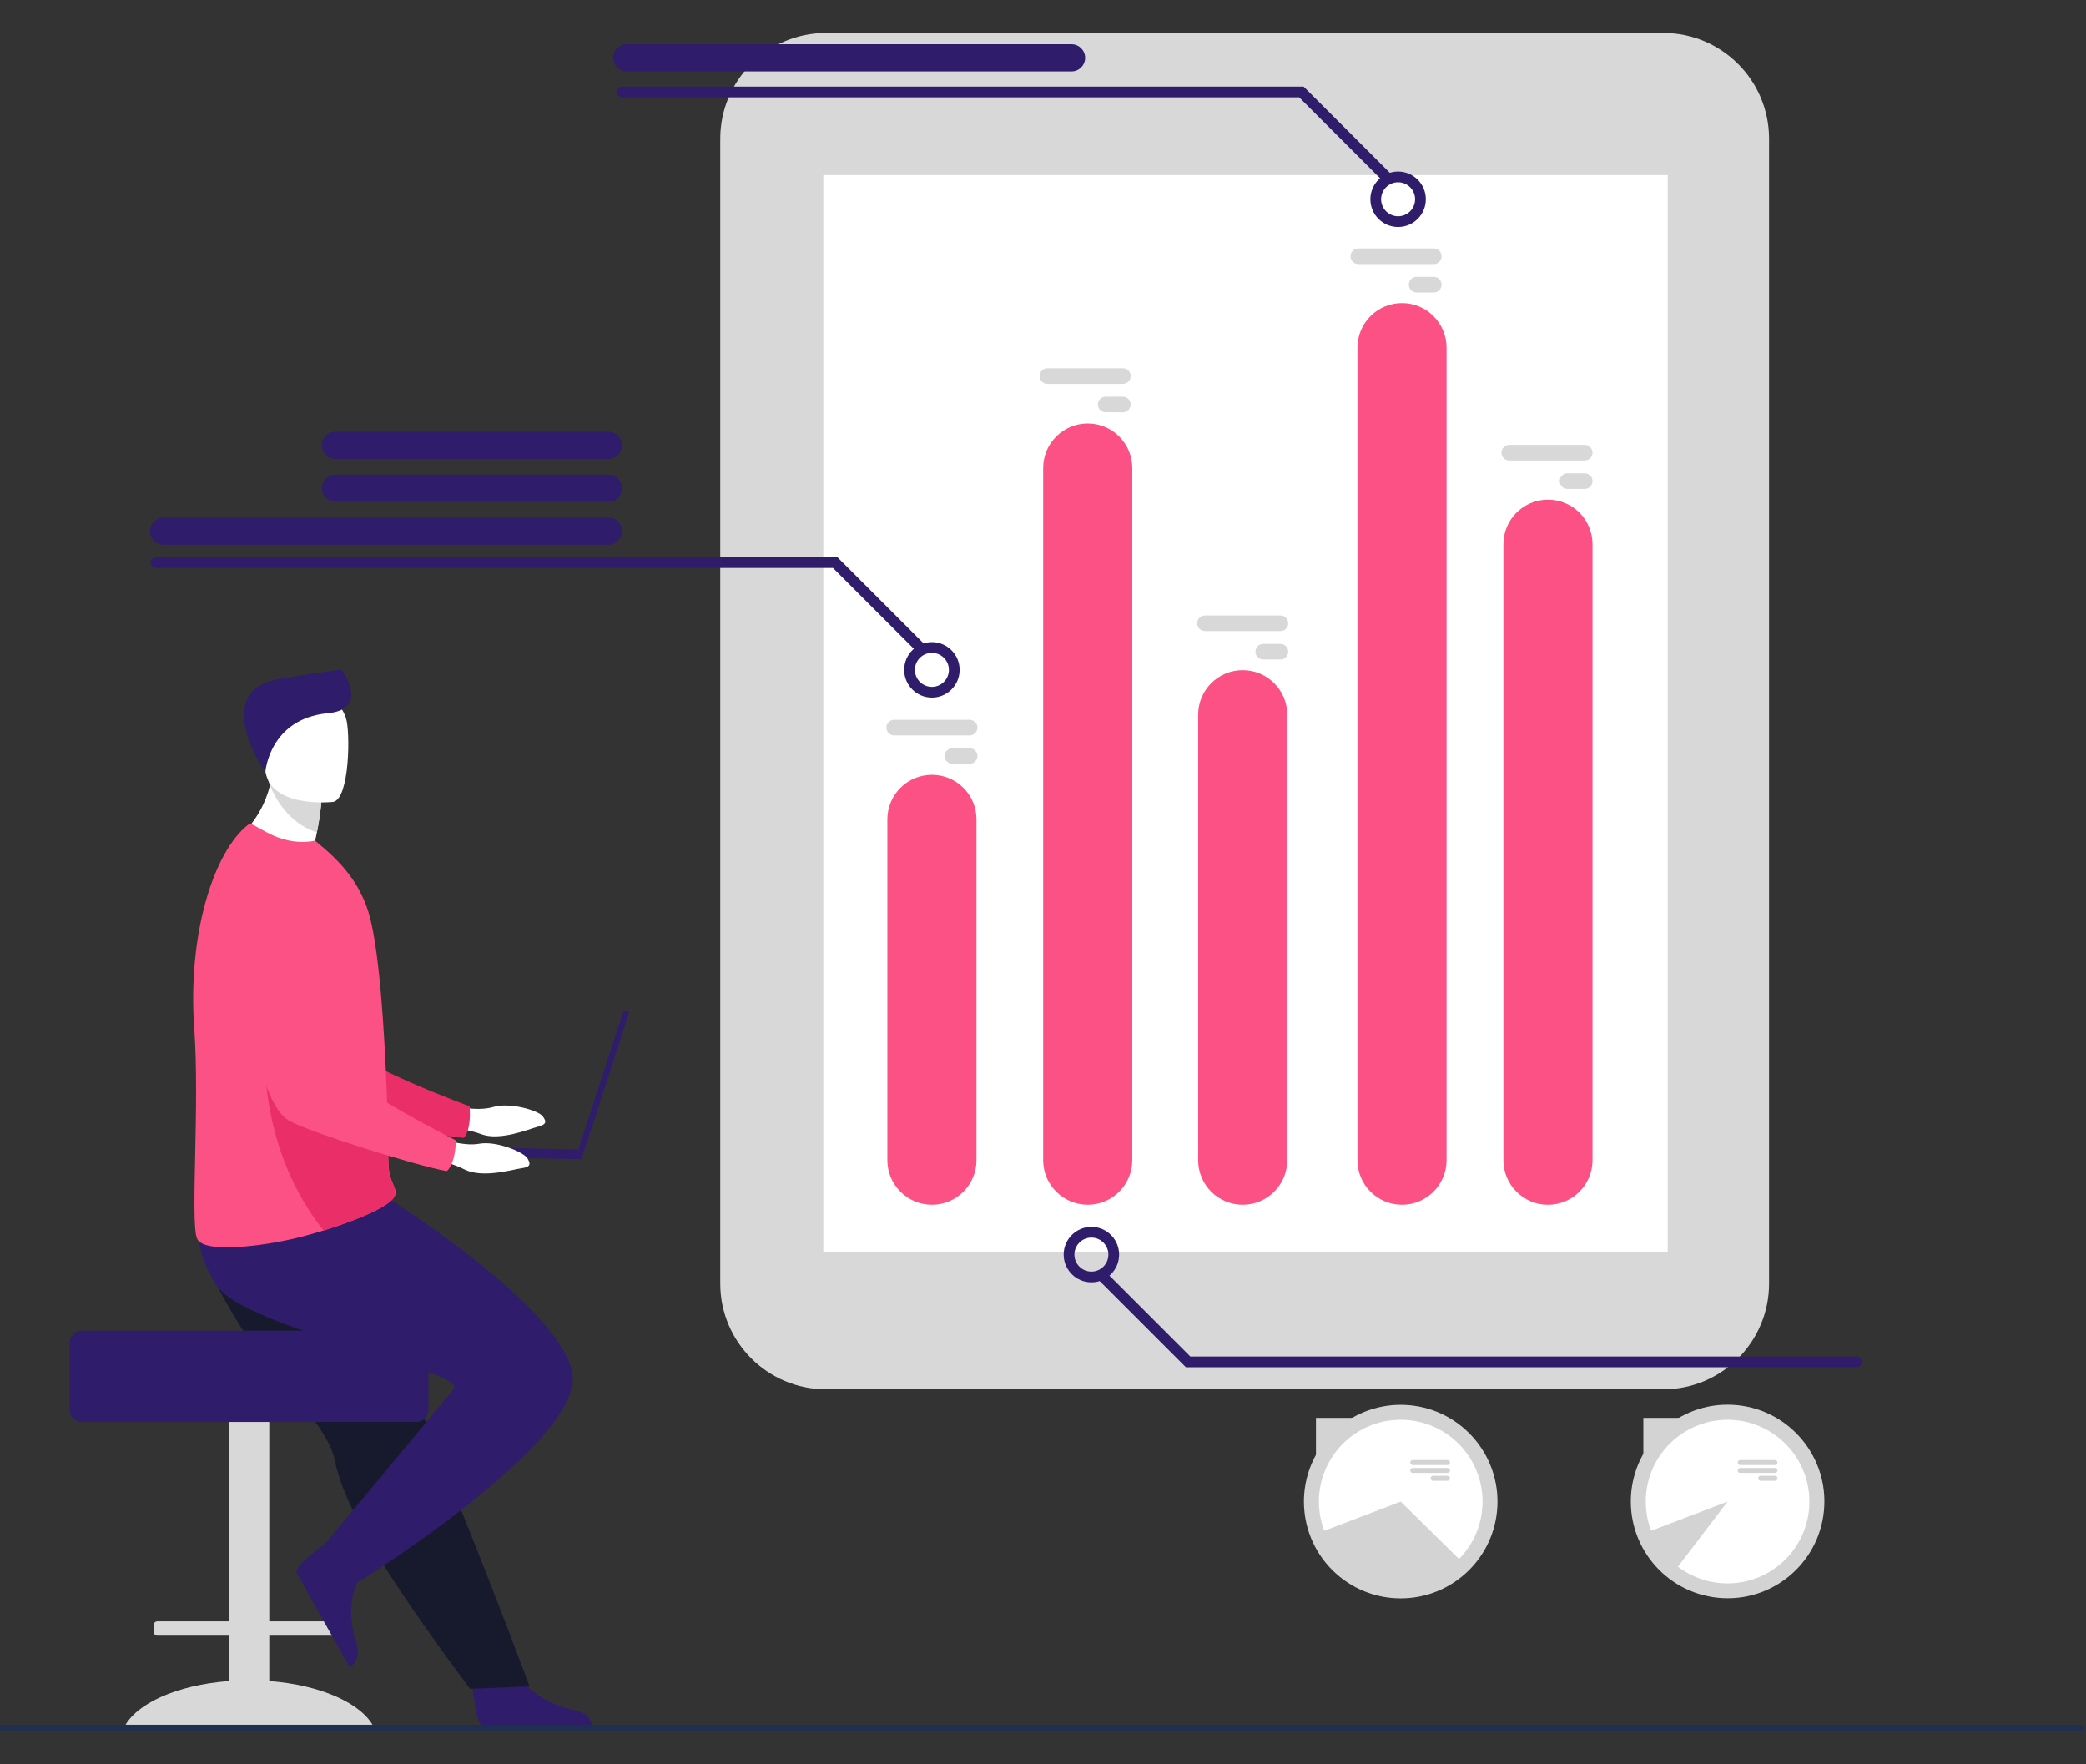
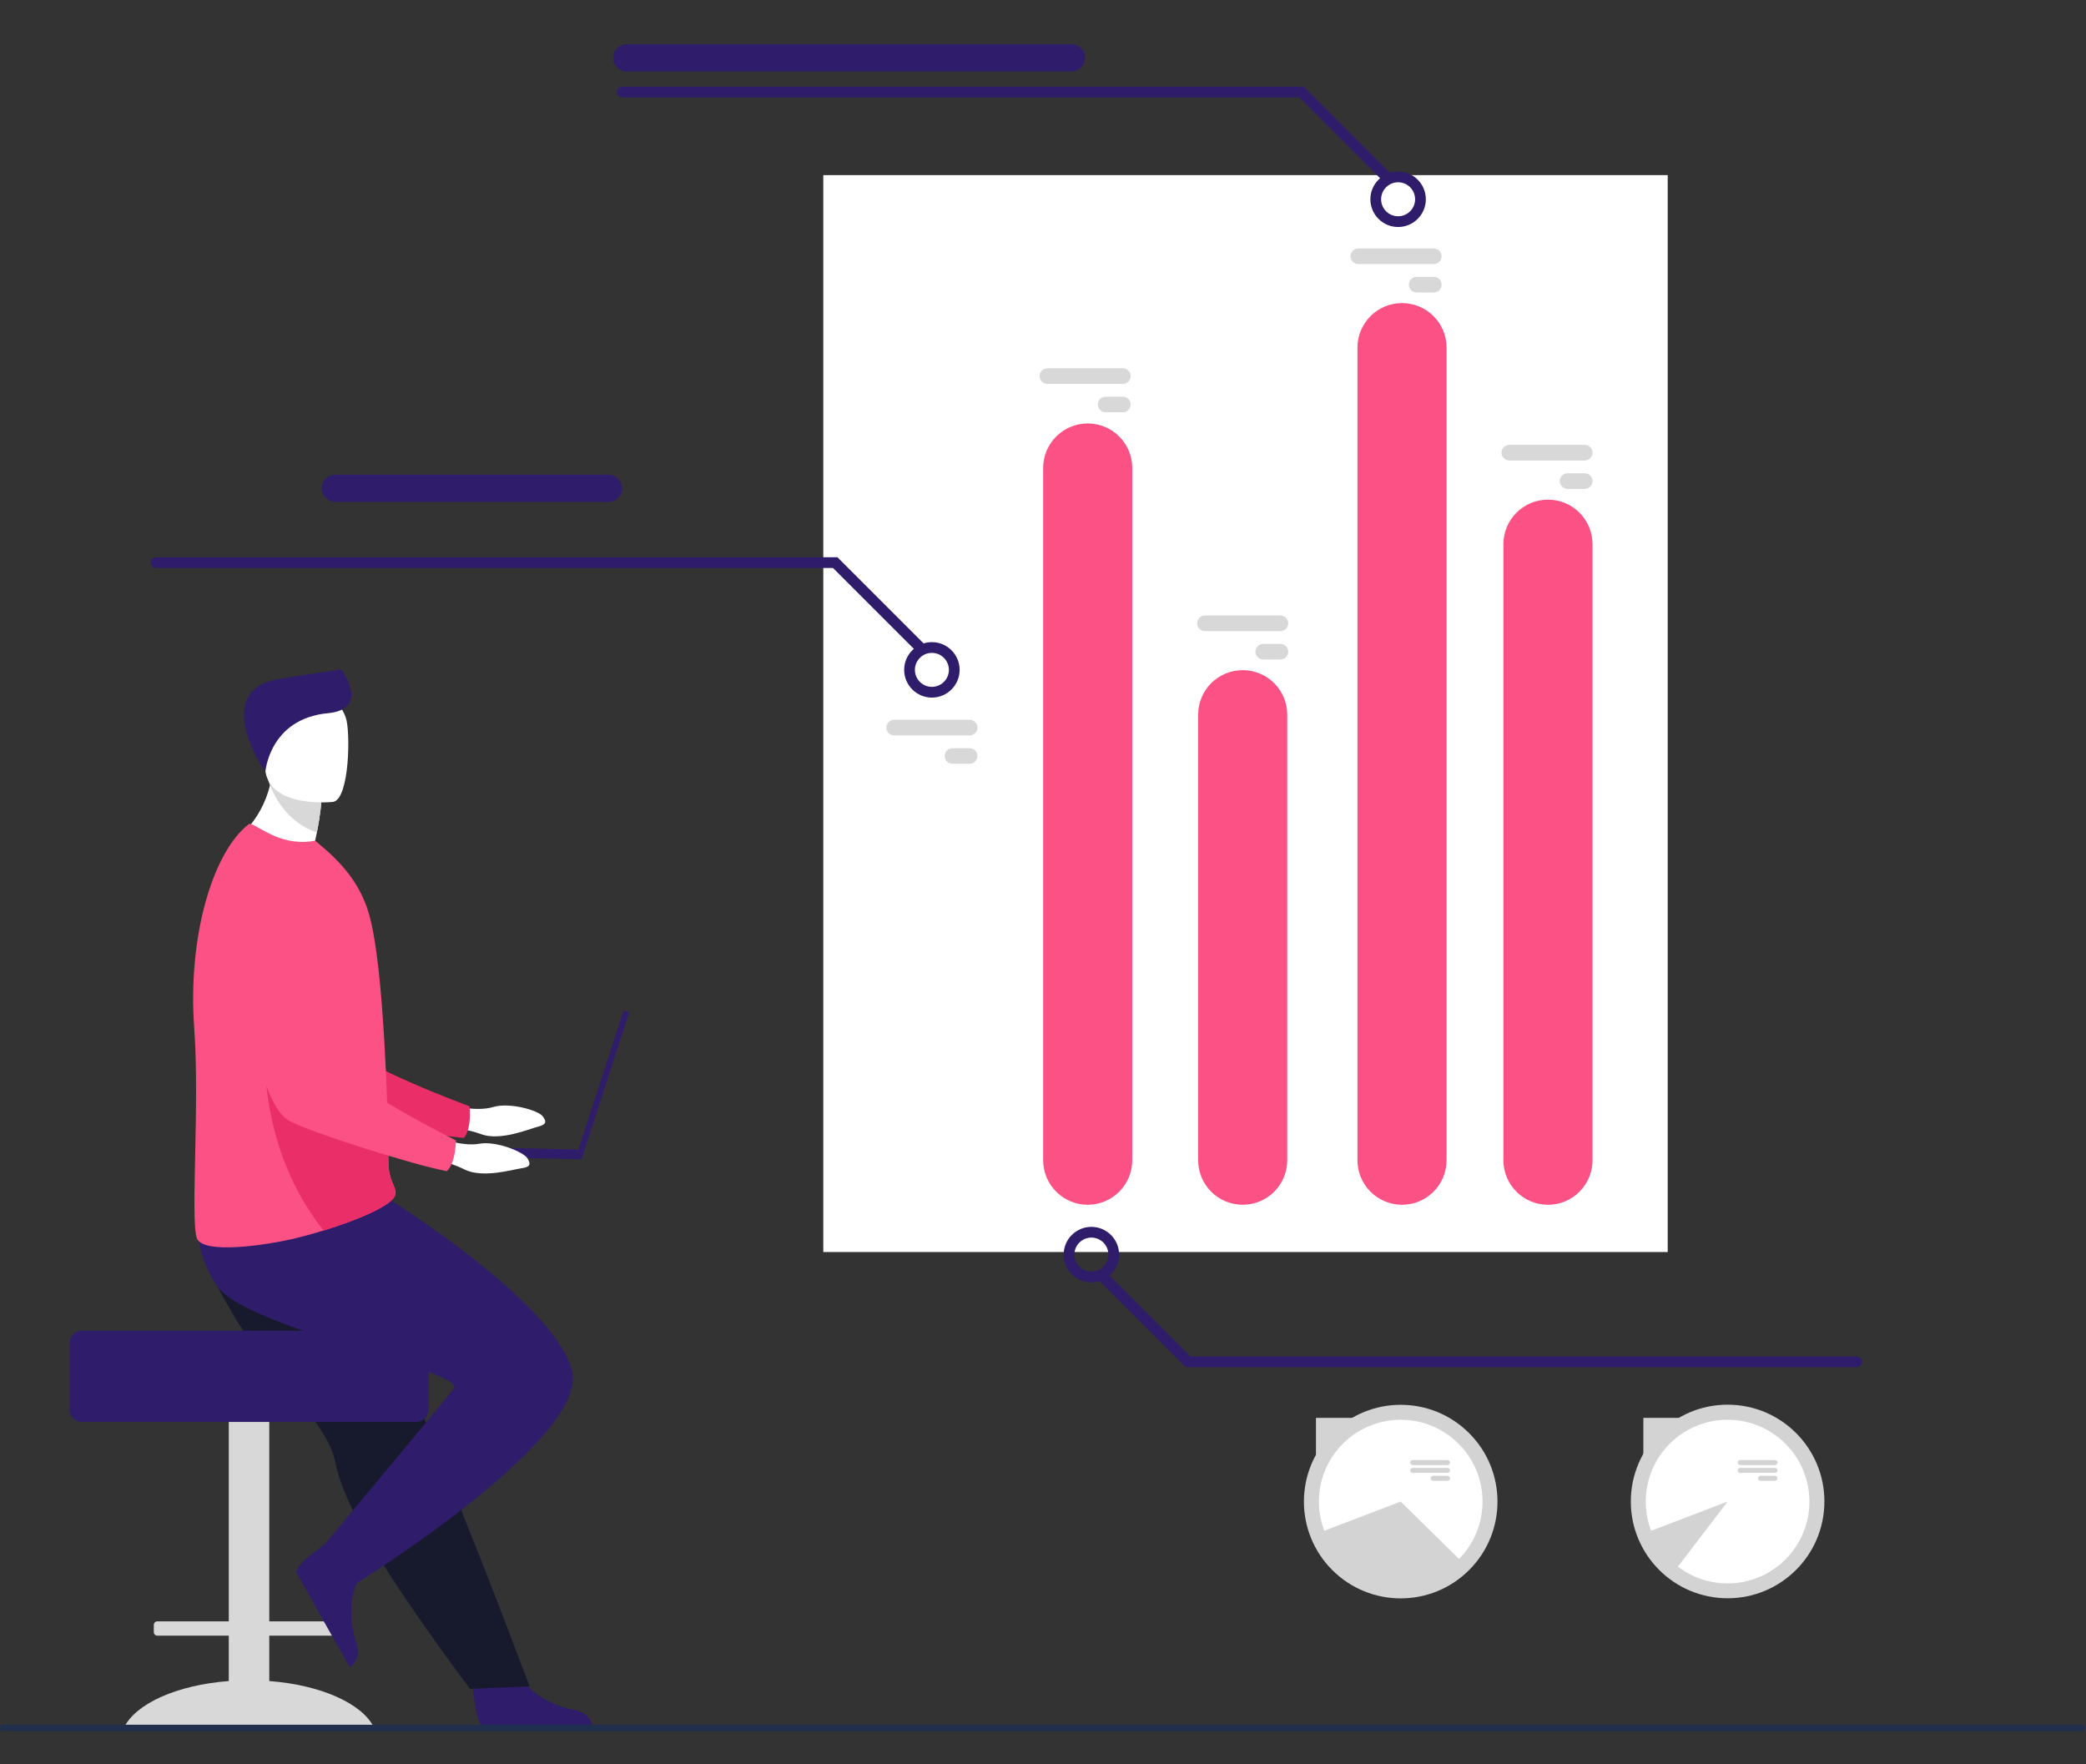
<svg xmlns="http://www.w3.org/2000/svg" width="447" height="378" viewBox="0 0 447 378" fill="none">
  <rect x="0" y="0" width="447" height="378" fill="#333333" stroke="none" />
  <g clip-path="url(#clip0_4269_294367)">
    <mask id="mask0_4269_294367" style="mask-type:luminance" maskUnits="userSpaceOnUse" x="0" y="0" width="447" height="378">
      <path d="M447 0H0V378H447V0Z" fill="white" />
    </mask>
    <g mask="url(#mask0_4269_294367)">
      <path d="M101.133 359.562C101.133 359.562 101.785 370.077 103.819 370.228C104.09 370.248 114.137 370.248 114.137 370.248L126.963 370.174C126.963 370.174 126.879 367.083 123.13 366.43C119.381 365.777 113.106 363.142 110.835 358.187C108.446 352.974 101.133 359.562 101.133 359.562Z" fill="#2F1C6A" />
      <path d="M96.509 236.852C96.509 236.852 102.097 238.287 105.649 237.217C109.201 236.147 115.314 237.904 116.298 239.199C117.283 240.494 116.921 241.009 115.164 241.456C113.408 241.903 107.184 244.558 103.094 243.021C99.003 241.485 93.668 241.429 93.668 241.429L96.509 236.852Z" fill="white" />
      <path d="M48.219 188.314C48.219 188.314 54.496 232.926 64.889 236.922C70.018 238.894 92.683 243.363 99.388 243.812C99.388 243.812 101.031 242.48 100.63 237.056C100.63 237.056 76.884 228.338 73.51 223.597C68.49 216.541 76.627 194.771 70.327 188.144C64.027 181.517 53.416 178.669 48.219 188.314Z" fill="#EA2E67" />
      <path d="M49.022 360.21V350.483H33.708C33.294 350.483 32.957 350.145 32.957 349.732V348.173C32.957 347.76 33.294 347.422 33.708 347.422H49.022V292.051C49.022 290.498 50.293 289.227 51.847 289.227H54.877C56.431 289.227 57.702 290.498 57.702 292.051V347.422H73.016C73.429 347.422 73.767 347.76 73.767 348.173V349.732C73.767 350.145 73.429 350.483 73.016 350.483H57.702V360.21C68.782 361.047 77.659 365.036 80.15 370.19H26.574C29.064 365.036 37.942 361.047 49.022 360.21Z" fill="#D8D8D8" />
      <path d="M50.334 282.304C52.165 285.41 54.283 288.32 56.466 291.077C63.212 299.594 70.556 306.616 71.835 313.254C72.089 314.576 72.493 316.001 73.021 317.502C73.555 319.023 74.216 320.621 74.978 322.274C77.841 328.493 82.122 335.461 86.397 341.794C93.786 352.744 100.734 361.88 100.734 361.88L113.477 361.337C112.967 360.06 107.409 344.942 99.974 326.466C96.955 318.966 93.745 310.988 90.647 303.295C90.235 302.267 89.822 301.244 89.414 300.23C88.467 297.876 87.535 295.558 86.625 293.301C79.644 275.953 74.083 262.139 74.083 262.139C74.083 262.139 46.181 251.569 43.284 258.418C40.895 264.065 42.841 269.598 50.334 282.304Z" fill="#171A2D" />
      <path d="M71.624 329.523C71.624 329.523 62.761 335.219 63.621 337.068C63.736 337.315 68.634 346.087 68.634 346.087L74.951 357.25C74.951 357.25 77.609 355.67 76.352 352.078C75.094 348.486 74.336 341.722 77.555 337.324C80.942 332.696 71.624 329.523 71.624 329.523Z" fill="#2F1C6A" />
      <path d="M83.617 257.121C83.617 257.121 118.639 278.937 122.549 293.597C126.458 308.258 75.961 339.534 75.961 339.534C75.961 339.534 70.422 334.647 69.445 331.063C69.445 331.063 92.27 303.716 97.222 297.586C100.263 293.822 52.26 284.554 46.396 275.432C40.532 266.309 42.631 258.634 42.631 258.634L83.617 257.121Z" fill="#2F1C6A" />
      <path d="M17.521 285.137H89.198C90.632 285.137 91.805 286.31 91.805 287.743V302.079C91.805 303.512 90.632 304.685 89.198 304.685H17.521C16.087 304.685 14.914 303.512 14.914 302.079V287.743C14.914 286.31 16.087 285.137 17.521 285.137Z" fill="#2F1C6A" />
      <path d="M67.421 180.666C70.861 182.796 72.756 185.501 72.756 185.501C64.366 187.671 50.457 179.896 50.457 179.896C50.457 179.896 55.858 176.268 57.858 168.294C57.96 167.892 58.052 167.479 58.133 167.057C58.396 165.714 58.558 164.261 58.588 162.691L62.442 166.144L68.851 171.886C68.851 171.886 68.706 174.268 67.904 178.366C67.764 179.082 67.604 179.849 67.421 180.666Z" fill="white" />
      <path d="M41.615 220.248C42.817 236.412 40.796 260.986 42.159 265.243C43.336 268.917 57.182 266.743 62.534 265.516C64.514 265.062 66.914 264.414 69.391 263.647C76.303 261.507 83.834 258.451 84.642 256.183C84.673 256.094 84.7 256.006 84.716 255.922C84.791 255.592 84.774 255.284 84.702 254.971C84.432 253.815 83.394 252.563 83.272 249.7C83.135 246.503 83.156 242.739 83.036 238.691C83.03 238.235 83.023 237.738 82.974 237.284L82.972 237.118C82.969 237.031 82.967 236.946 82.966 236.859C82.849 232.345 82.613 227.598 82.34 222.891C82.166 219.935 81.965 217.007 81.733 214.202C81.13 206.962 80.318 200.522 79.243 196.451C77.485 189.815 73.612 185.487 70.085 182.316L67.534 180.128C64.688 180.749 61.323 180.337 58.28 178.895C54.986 177.331 53.849 176.21 53.275 176.633C45.668 182.502 40.196 200.487 41.615 220.248Z" fill="#FC5185" />
-       <path d="M69.353 263.679C76.264 261.539 83.795 258.483 84.603 256.214C84.634 256.125 84.661 256.038 84.677 255.953C84.673 255.636 84.669 255.319 84.663 255.002C84.394 253.846 83.356 252.595 83.233 249.732C83.097 246.535 83.117 242.77 82.997 238.722C82.991 238.267 82.985 237.769 82.935 237.316L82.933 237.15C82.931 237.063 82.929 236.978 82.927 236.891L56.82 225.051C56.82 225.051 55.316 246.092 69.353 263.679Z" fill="#EA2E67" />
+       <path d="M69.353 263.679C76.264 261.539 83.795 258.483 84.603 256.214C84.634 256.125 84.661 256.038 84.677 255.953C84.673 255.636 84.669 255.319 84.663 255.002C84.394 253.846 83.356 252.595 83.233 249.732C82.991 238.267 82.985 237.769 82.935 237.316L82.933 237.15C82.931 237.063 82.929 236.978 82.927 236.891L56.82 225.051C56.82 225.051 55.316 246.092 69.353 263.679Z" fill="#EA2E67" />
      <path d="M68.856 171.886C68.856 171.886 68.71 174.269 67.908 178.367C61.65 176.345 58.811 170.692 57.863 168.294C57.594 167.617 57.477 167.198 57.477 167.198C57.477 167.198 57.719 167.146 58.138 167.058C59.018 166.87 60.674 166.519 62.447 166.145L68.856 171.886Z" fill="#D8D8D8" />
      <path d="M71.386 171.825C71.386 171.825 57.637 173.375 56.803 164.798C55.969 156.221 53.633 150.645 62.377 149.292C71.12 147.939 73.146 151.046 74.121 153.841C75.095 156.636 74.942 171.2 71.386 171.825Z" fill="white" />
      <path d="M56.861 165.388C56.861 165.388 57.733 154.003 70.249 152.824C78.821 152.016 74.042 144.638 73.128 143.461C73.128 143.461 66.56 144.361 59.828 145.474C45.697 147.808 55.473 163.616 56.861 165.388Z" fill="#2F1C6A" />
      <path d="M123.395 248.028L124.599 248.419L134.838 216.903L133.634 216.512L123.395 248.028Z" fill="#2F1C6A" />
      <path d="M89.863 247.658L124.629 248.402L124.674 246.322L89.908 245.578L89.863 247.658Z" fill="#2F1C6A" />
      <path d="M93.633 243.711C93.633 243.711 99.028 245.753 102.677 245.081C106.325 244.409 112.207 246.83 113.043 248.226C113.878 249.622 113.463 250.093 111.667 250.344C109.872 250.595 103.393 252.547 99.497 250.569C95.601 248.591 90.305 247.947 90.305 247.947L93.633 243.711Z" fill="white" />
      <path d="M50.988 190.144C50.988 190.144 52.309 235.176 62.199 240.294C67.078 242.819 89.113 249.76 95.727 250.945C95.727 250.945 97.507 249.802 97.707 244.368C97.707 244.368 75.066 233.085 72.236 228C68.023 220.434 78.512 199.694 72.981 192.412C67.45 185.131 57.217 181.13 50.988 190.144Z" fill="#FC5185" />
-       <path d="M177.01 297.7H356.415C368.935 297.7 379.085 287.55 379.085 275.03V29.732C379.085 17.212 368.935 7.062 356.415 7.062H177.01C164.49 7.062 154.34 17.212 154.34 29.732V275.03C154.34 287.55 164.49 297.7 177.01 297.7Z" fill="#D8D8D8" />
      <path d="M176.422 268.281H357.368V37.523H176.422V268.281Z" fill="white" />
      <path d="M331.707 258.154C326.435 258.154 322.16 253.878 322.16 248.605V116.61C322.16 111.337 326.435 107.062 331.707 107.062C336.98 107.062 341.254 111.337 341.254 116.61V248.605C341.254 253.878 336.98 258.154 331.707 258.154Z" fill="#FC5185" />
      <path d="M300.43 258.151C295.157 258.151 290.883 253.877 290.883 248.604V74.492C290.883 69.22 295.157 64.945 300.43 64.945C305.703 64.945 309.977 69.22 309.977 74.492V248.604C309.977 253.877 305.703 258.151 300.43 258.151Z" fill="#FC5185" />
      <path d="M266.293 258.15C261.02 258.15 256.746 253.876 256.746 248.603V153.145C256.746 147.872 261.02 143.598 266.293 143.598C271.566 143.598 275.84 147.872 275.84 153.145V248.603C275.84 253.876 271.566 258.15 266.293 258.15Z" fill="#FC5185" />
      <path d="M233.082 258.15C227.81 258.15 223.535 253.875 223.535 248.603V100.285C223.535 95.013 227.81 90.738 233.082 90.738C238.355 90.738 242.629 95.013 242.629 100.285V248.603C242.629 253.875 238.355 258.15 233.082 258.15Z" fill="#FC5185" />
-       <path d="M209.242 175.567V248.604C209.242 253.877 204.968 258.151 199.695 258.151C194.423 258.151 190.148 253.877 190.148 248.604V175.567C190.148 170.294 194.423 166.02 199.695 166.02C204.968 166.02 209.242 170.294 209.242 175.567Z" fill="#FC5185" />
      <path d="M224.443 78.914H240.613C241.533 78.914 242.285 79.667 242.285 80.587C242.285 81.507 241.533 82.26 240.613 82.26H224.443C223.522 82.26 222.77 81.507 222.77 80.587C222.77 79.667 223.522 78.914 224.443 78.914Z" fill="#D8D8D8" />
      <path d="M236.931 85H240.614C241.534 85 242.286 85.753 242.286 86.673C242.286 87.593 241.534 88.345 240.614 88.345H236.931C236.011 88.345 235.258 87.593 235.258 86.673C235.258 85.753 236.011 85 236.931 85Z" fill="#D8D8D8" />
      <path d="M291.071 53.238H307.241C308.161 53.238 308.914 53.991 308.914 54.911C308.914 55.831 308.161 56.584 307.241 56.584H291.071C290.151 56.584 289.398 55.831 289.398 54.911C289.398 53.991 290.151 53.238 291.071 53.238Z" fill="#D8D8D8" />
      <path d="M303.564 59.324H307.246C308.166 59.324 308.919 60.077 308.919 60.997C308.919 61.917 308.166 62.67 307.246 62.67H303.564C302.644 62.67 301.891 61.917 301.891 60.997C301.891 60.077 302.644 59.324 303.564 59.324Z" fill="#D8D8D8" />
      <path d="M323.415 95.324H339.585C340.505 95.324 341.258 96.077 341.258 96.997C341.258 97.917 340.505 98.67 339.585 98.67H323.415C322.495 98.67 321.742 97.917 321.742 96.997C321.742 96.077 322.495 95.324 323.415 95.324Z" fill="#D8D8D8" />
      <path d="M335.902 101.414H339.585C340.505 101.414 341.258 102.167 341.258 103.087C341.258 104.007 340.505 104.759 339.585 104.759H335.902C334.982 104.759 334.23 104.007 334.23 103.087C334.229 102.167 334.982 101.414 335.902 101.414Z" fill="#D8D8D8" />
      <path d="M258.208 131.883H274.378C275.298 131.883 276.051 132.635 276.051 133.555C276.051 134.476 275.298 135.228 274.378 135.228H258.208C257.288 135.228 256.535 134.476 256.535 133.555C256.535 132.635 257.288 131.883 258.208 131.883Z" fill="#D8D8D8" />
      <path d="M270.696 137.969H274.379C275.299 137.969 276.052 138.722 276.052 139.642C276.052 140.562 275.299 141.314 274.379 141.314H270.696C269.776 141.314 269.023 140.562 269.023 139.642C269.023 138.721 269.776 137.969 270.696 137.969Z" fill="#D8D8D8" />
      <path d="M191.609 154.234H207.781C208.701 154.234 209.452 154.987 209.452 155.907C209.452 156.827 208.701 157.58 207.781 157.58H191.609C190.689 157.58 189.938 156.827 189.938 155.907C189.938 154.987 190.689 154.234 191.609 154.234Z" fill="#D8D8D8" />
      <path d="M204.098 160.32H207.782C208.701 160.32 209.454 161.073 209.454 161.993C209.454 162.913 208.701 163.666 207.782 163.666H204.098C203.178 163.666 202.426 162.913 202.426 161.993C202.426 161.073 203.178 160.32 204.098 160.32Z" fill="#D8D8D8" />
      <path d="M199.692 149.478C196.415 149.478 193.75 146.812 193.75 143.536C193.75 140.259 196.416 137.594 199.692 137.594C202.968 137.594 205.634 140.259 205.634 143.536C205.634 146.812 202.968 149.478 199.692 149.478ZM199.692 139.894C197.684 139.894 196.05 141.528 196.05 143.536C196.05 145.544 197.684 147.178 199.692 147.178C201.7 147.178 203.334 145.544 203.334 143.536C203.334 141.528 201.7 139.894 199.692 139.894Z" fill="#2F1C6A" />
      <path d="M197.165 139.892C196.87 139.892 196.576 139.78 196.351 139.555L178.494 121.699H33.423C32.788 121.699 32.273 121.184 32.273 120.548C32.273 119.913 32.788 119.398 33.423 119.398H179.447L197.977 137.929C198.427 138.378 198.427 139.106 197.977 139.555C197.753 139.78 197.459 139.892 197.165 139.892Z" fill="#2F1C6A" />
      <path d="M233.868 274.771C230.591 274.771 227.926 272.105 227.926 268.829C227.926 265.552 230.591 262.887 233.868 262.887C237.144 262.887 239.81 265.552 239.81 268.829C239.81 272.105 237.144 274.771 233.868 274.771ZM233.868 265.187C231.86 265.187 230.226 266.821 230.226 268.829C230.226 270.837 231.86 272.47 233.868 272.47C235.876 272.47 237.51 270.837 237.51 268.829C237.51 266.821 235.876 265.187 233.868 265.187Z" fill="#2F1C6A" />
      <path d="M397.841 292.966H254.117L235.587 274.436C235.138 273.987 235.138 273.259 235.587 272.809C236.036 272.36 236.764 272.36 237.213 272.809L255.07 290.666H397.841C398.476 290.666 398.991 291.181 398.991 291.816C398.991 292.452 398.476 292.966 397.841 292.966Z" fill="#2F1C6A" />
      <path d="M299.595 48.642C296.318 48.642 293.652 45.976 293.652 42.7C293.652 39.423 296.318 36.758 299.595 36.758C302.871 36.758 305.537 39.423 305.537 42.7C305.537 45.976 302.871 48.642 299.595 48.642ZM299.595 39.058C297.587 39.058 295.953 40.691 295.953 42.7C295.953 44.708 297.587 46.341 299.595 46.341C301.603 46.341 303.236 44.708 303.236 42.7C303.236 40.691 301.603 39.058 299.595 39.058Z" fill="#2F1C6A" />
      <path d="M297.067 39.056C296.773 39.056 296.478 38.944 296.254 38.719L278.397 20.863H133.326C132.691 20.863 132.176 20.348 132.176 19.712C132.176 19.078 132.691 18.562 133.326 18.562H279.349L297.88 37.093C298.329 37.542 298.329 38.27 297.88 38.719C297.656 38.944 297.361 39.056 297.067 39.056Z" fill="#2F1C6A" />
-       <path d="M130.379 116.737H35.074C33.465 116.737 32.16 115.433 32.16 113.824C32.16 112.215 33.465 110.91 35.074 110.91H130.379C131.988 110.91 133.292 112.215 133.292 113.824C133.292 115.433 131.988 116.737 130.379 116.737Z" fill="#2F1C6A" />
      <path d="M130.377 107.538H71.874C70.266 107.538 68.961 106.234 68.961 104.625C68.961 103.015 70.265 101.711 71.874 101.711H130.377C131.986 101.711 133.291 103.015 133.291 104.625C133.29 106.234 131.986 107.538 130.377 107.538Z" fill="#2F1C6A" />
-       <path d="M130.377 98.339H71.874C70.266 98.339 68.961 97.034 68.961 95.425C68.961 93.816 70.265 92.512 71.874 92.512H130.377C131.986 92.512 133.291 93.816 133.291 95.425C133.29 97.034 131.986 98.339 130.377 98.339Z" fill="#2F1C6A" />
      <path d="M229.613 15.308H134.308C132.699 15.308 131.395 14.003 131.395 12.394C131.395 10.785 132.699 9.48 134.308 9.48H229.613C231.222 9.48 232.526 10.785 232.526 12.394C232.526 14.003 231.222 15.308 229.613 15.308Z" fill="#2F1C6A" />
      <path d="M314.815 336.421C322.914 328.322 322.914 315.19 314.815 307.091C306.715 298.991 293.584 298.991 285.484 307.091C277.385 315.19 277.385 328.322 285.484 336.421C293.584 344.52 306.715 344.52 314.815 336.421Z" fill="#D3D3D3" />
      <path d="M300.155 304.223C309.839 304.223 317.687 312.073 317.687 321.755C317.687 326.547 315.766 330.888 312.65 334.052L300.155 321.755L283.773 328.008C283.032 326.066 282.625 323.958 282.625 321.755C282.625 312.073 290.473 304.223 300.155 304.223Z" fill="white" />
      <path d="M302.721 312.855H310.182C310.475 312.855 310.716 313.095 310.716 313.389C310.716 313.682 310.475 313.921 310.182 313.921H302.721C302.428 313.921 302.188 313.682 302.188 313.389C302.188 313.095 302.428 312.855 302.721 312.855Z" fill="#D3D3D3" />
      <path d="M302.721 314.543H310.182C310.475 314.543 310.716 314.783 310.716 315.076C310.716 315.369 310.475 315.609 310.182 315.609H302.721C302.428 315.609 302.188 315.369 302.188 315.076C302.188 314.783 302.428 314.543 302.721 314.543Z" fill="#D3D3D3" />
      <path d="M307.099 316.23H310.181C310.474 316.23 310.714 316.47 310.714 316.763C310.714 317.056 310.474 317.296 310.181 317.296H307.099C306.806 317.296 306.566 317.056 306.566 316.763C306.566 316.47 306.806 316.23 307.099 316.23Z" fill="#D3D3D3" />
      <path d="M281.992 312.02L290.196 303.816H281.992V312.02Z" fill="#D3D3D3" />
      <path d="M390.917 322.762C391.487 311.321 382.675 301.585 371.235 301.014C359.794 300.444 350.057 309.256 349.487 320.696C348.917 332.137 357.729 341.874 369.169 342.444C380.61 343.014 390.346 334.202 390.917 322.762Z" fill="#D3D3D3" />
      <path d="M352.664 321.755C352.664 312.073 360.512 304.223 370.194 304.223C379.878 304.223 387.727 312.073 387.727 321.755C387.727 331.437 379.878 339.287 370.194 339.287C366.194 339.287 362.51 337.949 359.562 335.694L370.194 321.755L353.812 328.008C353.071 326.066 352.664 323.958 352.664 321.755Z" fill="white" />
      <path d="M372.896 312.855H380.359C380.652 312.855 380.892 313.095 380.892 313.389C380.892 313.682 380.652 313.921 380.359 313.921H372.896C372.603 313.921 372.363 313.682 372.363 313.389C372.363 313.095 372.603 312.855 372.896 312.855Z" fill="#D3D3D3" />
      <path d="M372.896 314.543H380.359C380.652 314.543 380.892 314.783 380.892 315.076C380.892 315.369 380.652 315.609 380.359 315.609H372.896C372.603 315.609 372.363 315.369 372.363 315.076C372.363 314.783 372.603 314.543 372.896 314.543Z" fill="#D3D3D3" />
      <path d="M377.279 316.23H380.361C380.654 316.23 380.894 316.47 380.894 316.763C380.894 317.056 380.654 317.296 380.361 317.296H377.279C376.986 317.296 376.746 317.056 376.746 316.763C376.746 316.47 376.986 316.23 377.279 316.23Z" fill="#D3D3D3" />
      <path d="M352.148 312.02L360.352 303.816H352.148V312.02Z" fill="#D3D3D3" />
      <path d="M446.123 370.938H-33.371C-33.749 370.938 -34.059 370.627 -34.059 370.249C-34.059 369.871 -33.749 369.562 -33.371 369.562H446.123C446.501 369.562 446.811 369.871 446.811 370.249C446.811 370.627 446.501 370.938 446.123 370.938Z" fill="#202F4E" />
    </g>
  </g>
  <defs>
    <clipPath id="clip0_4269_294367">
      <rect width="447" height="378" fill="white" />
    </clipPath>
  </defs>
</svg>